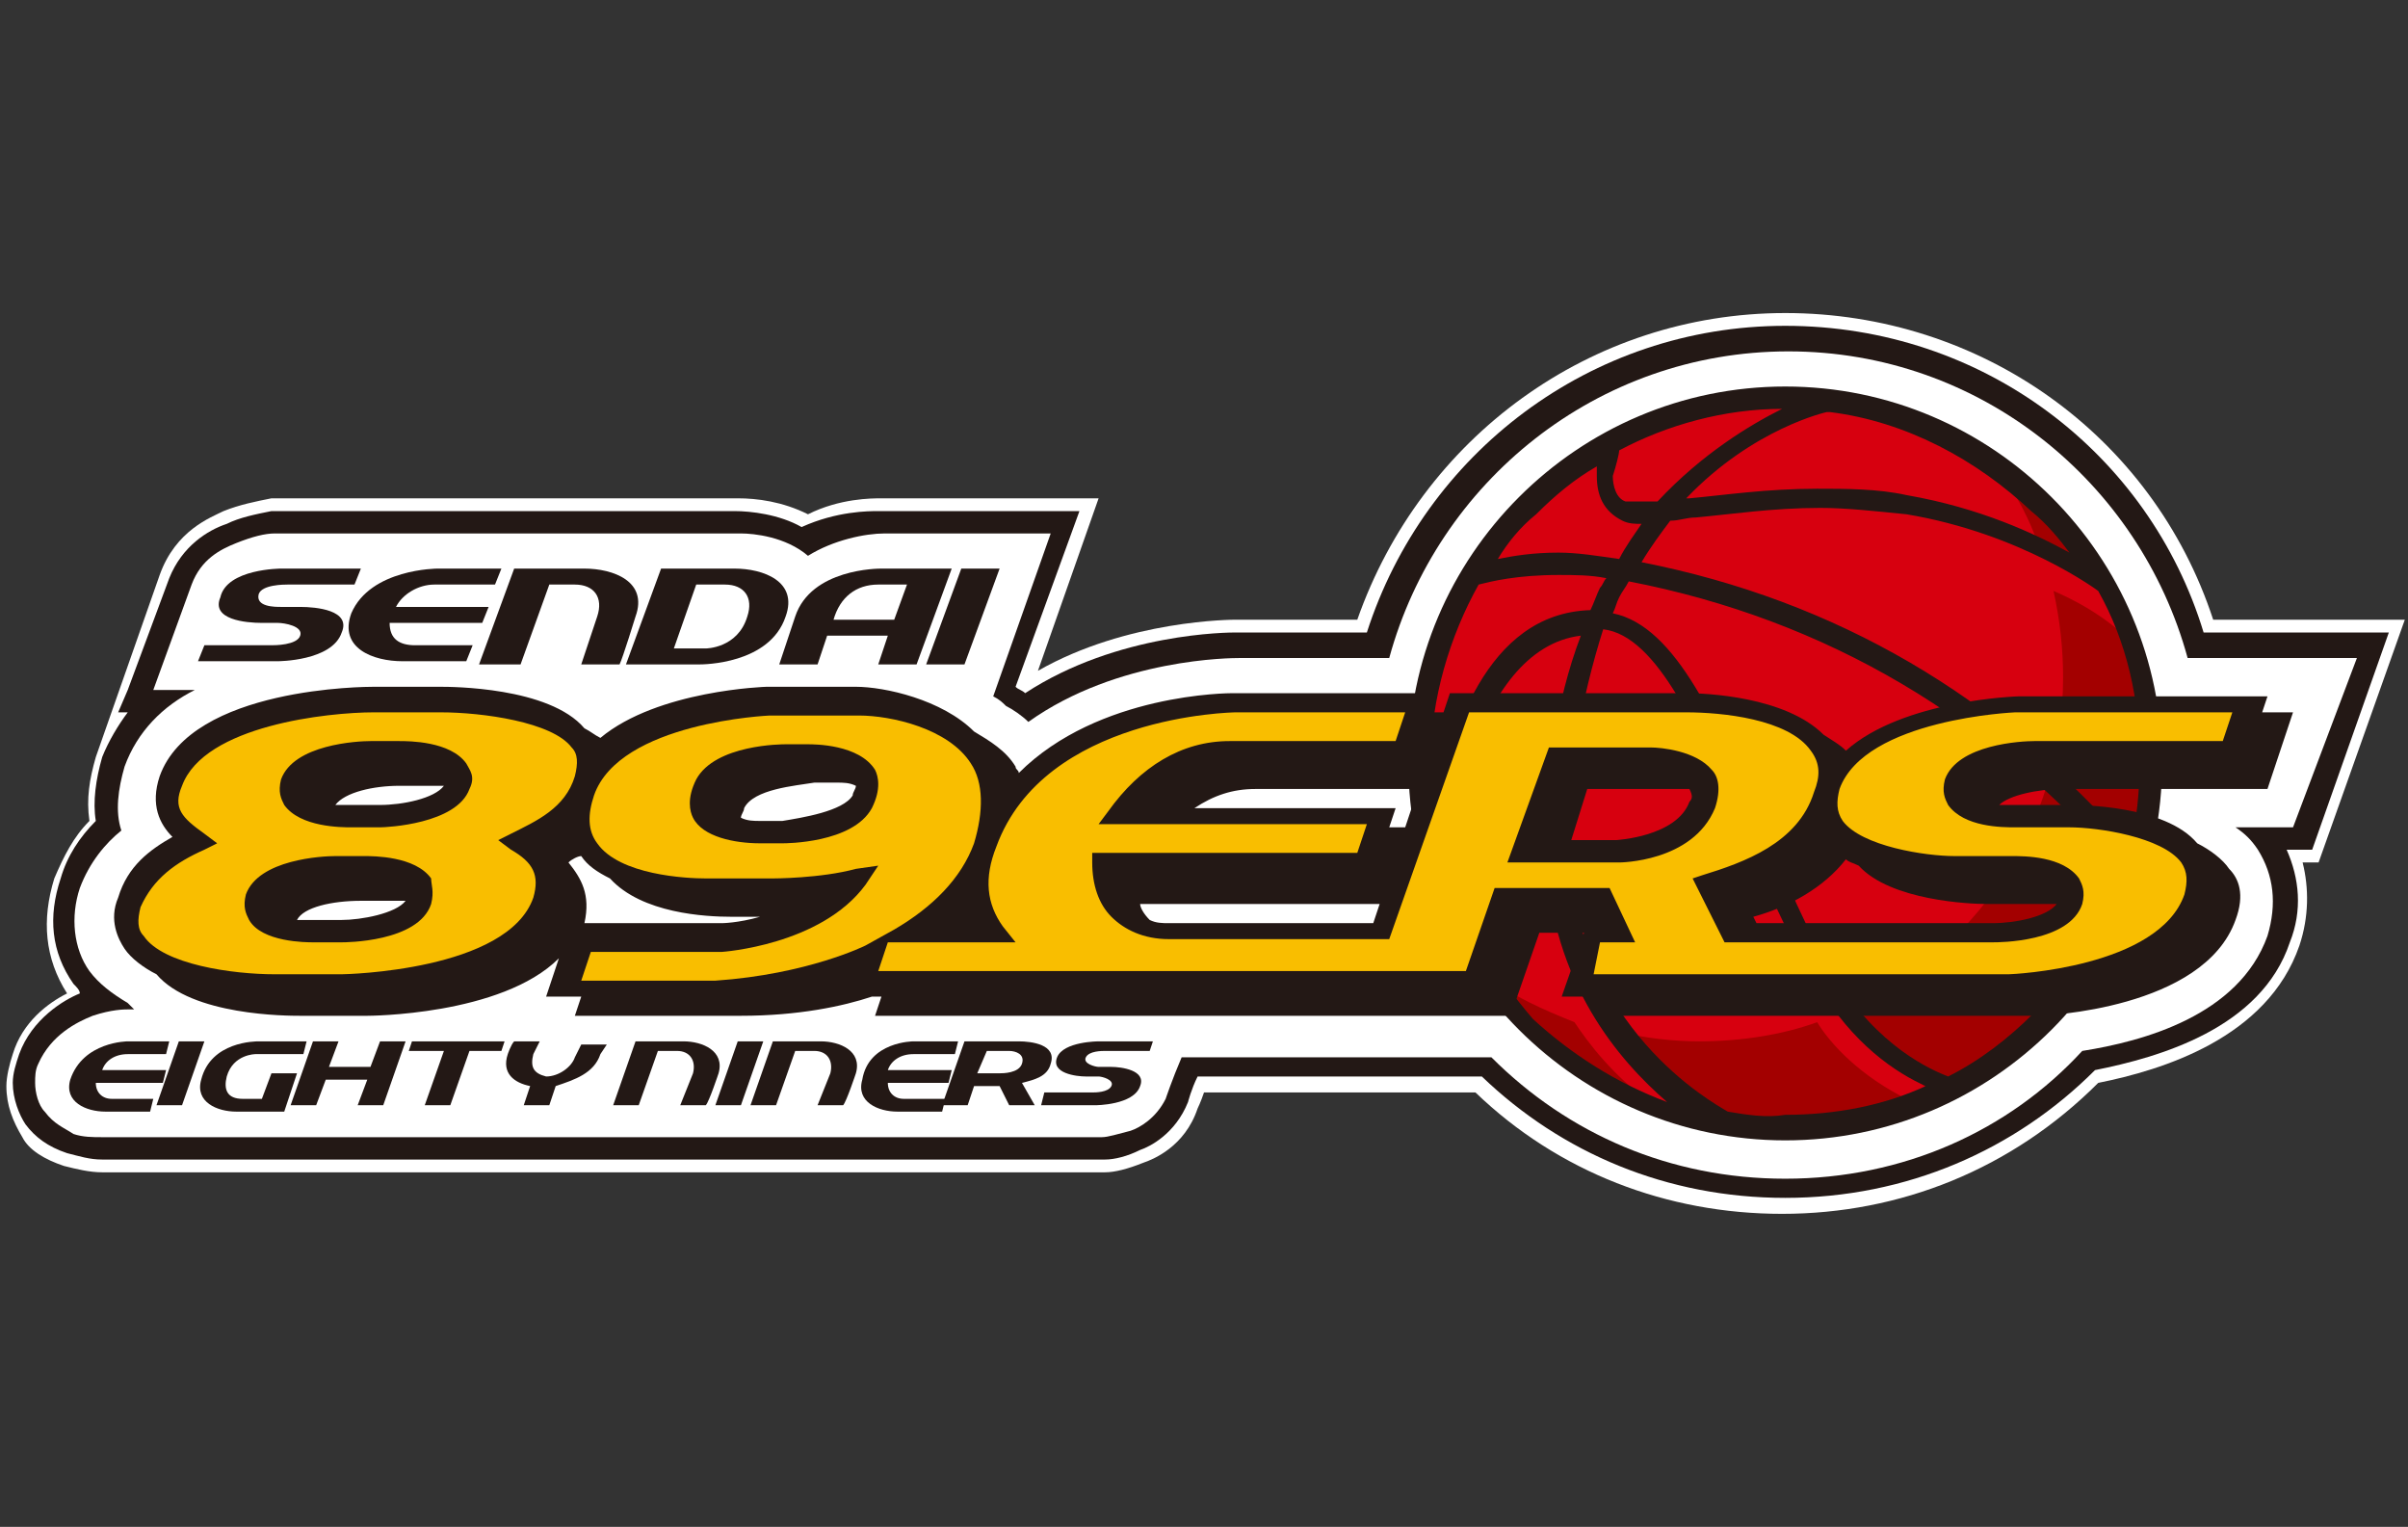
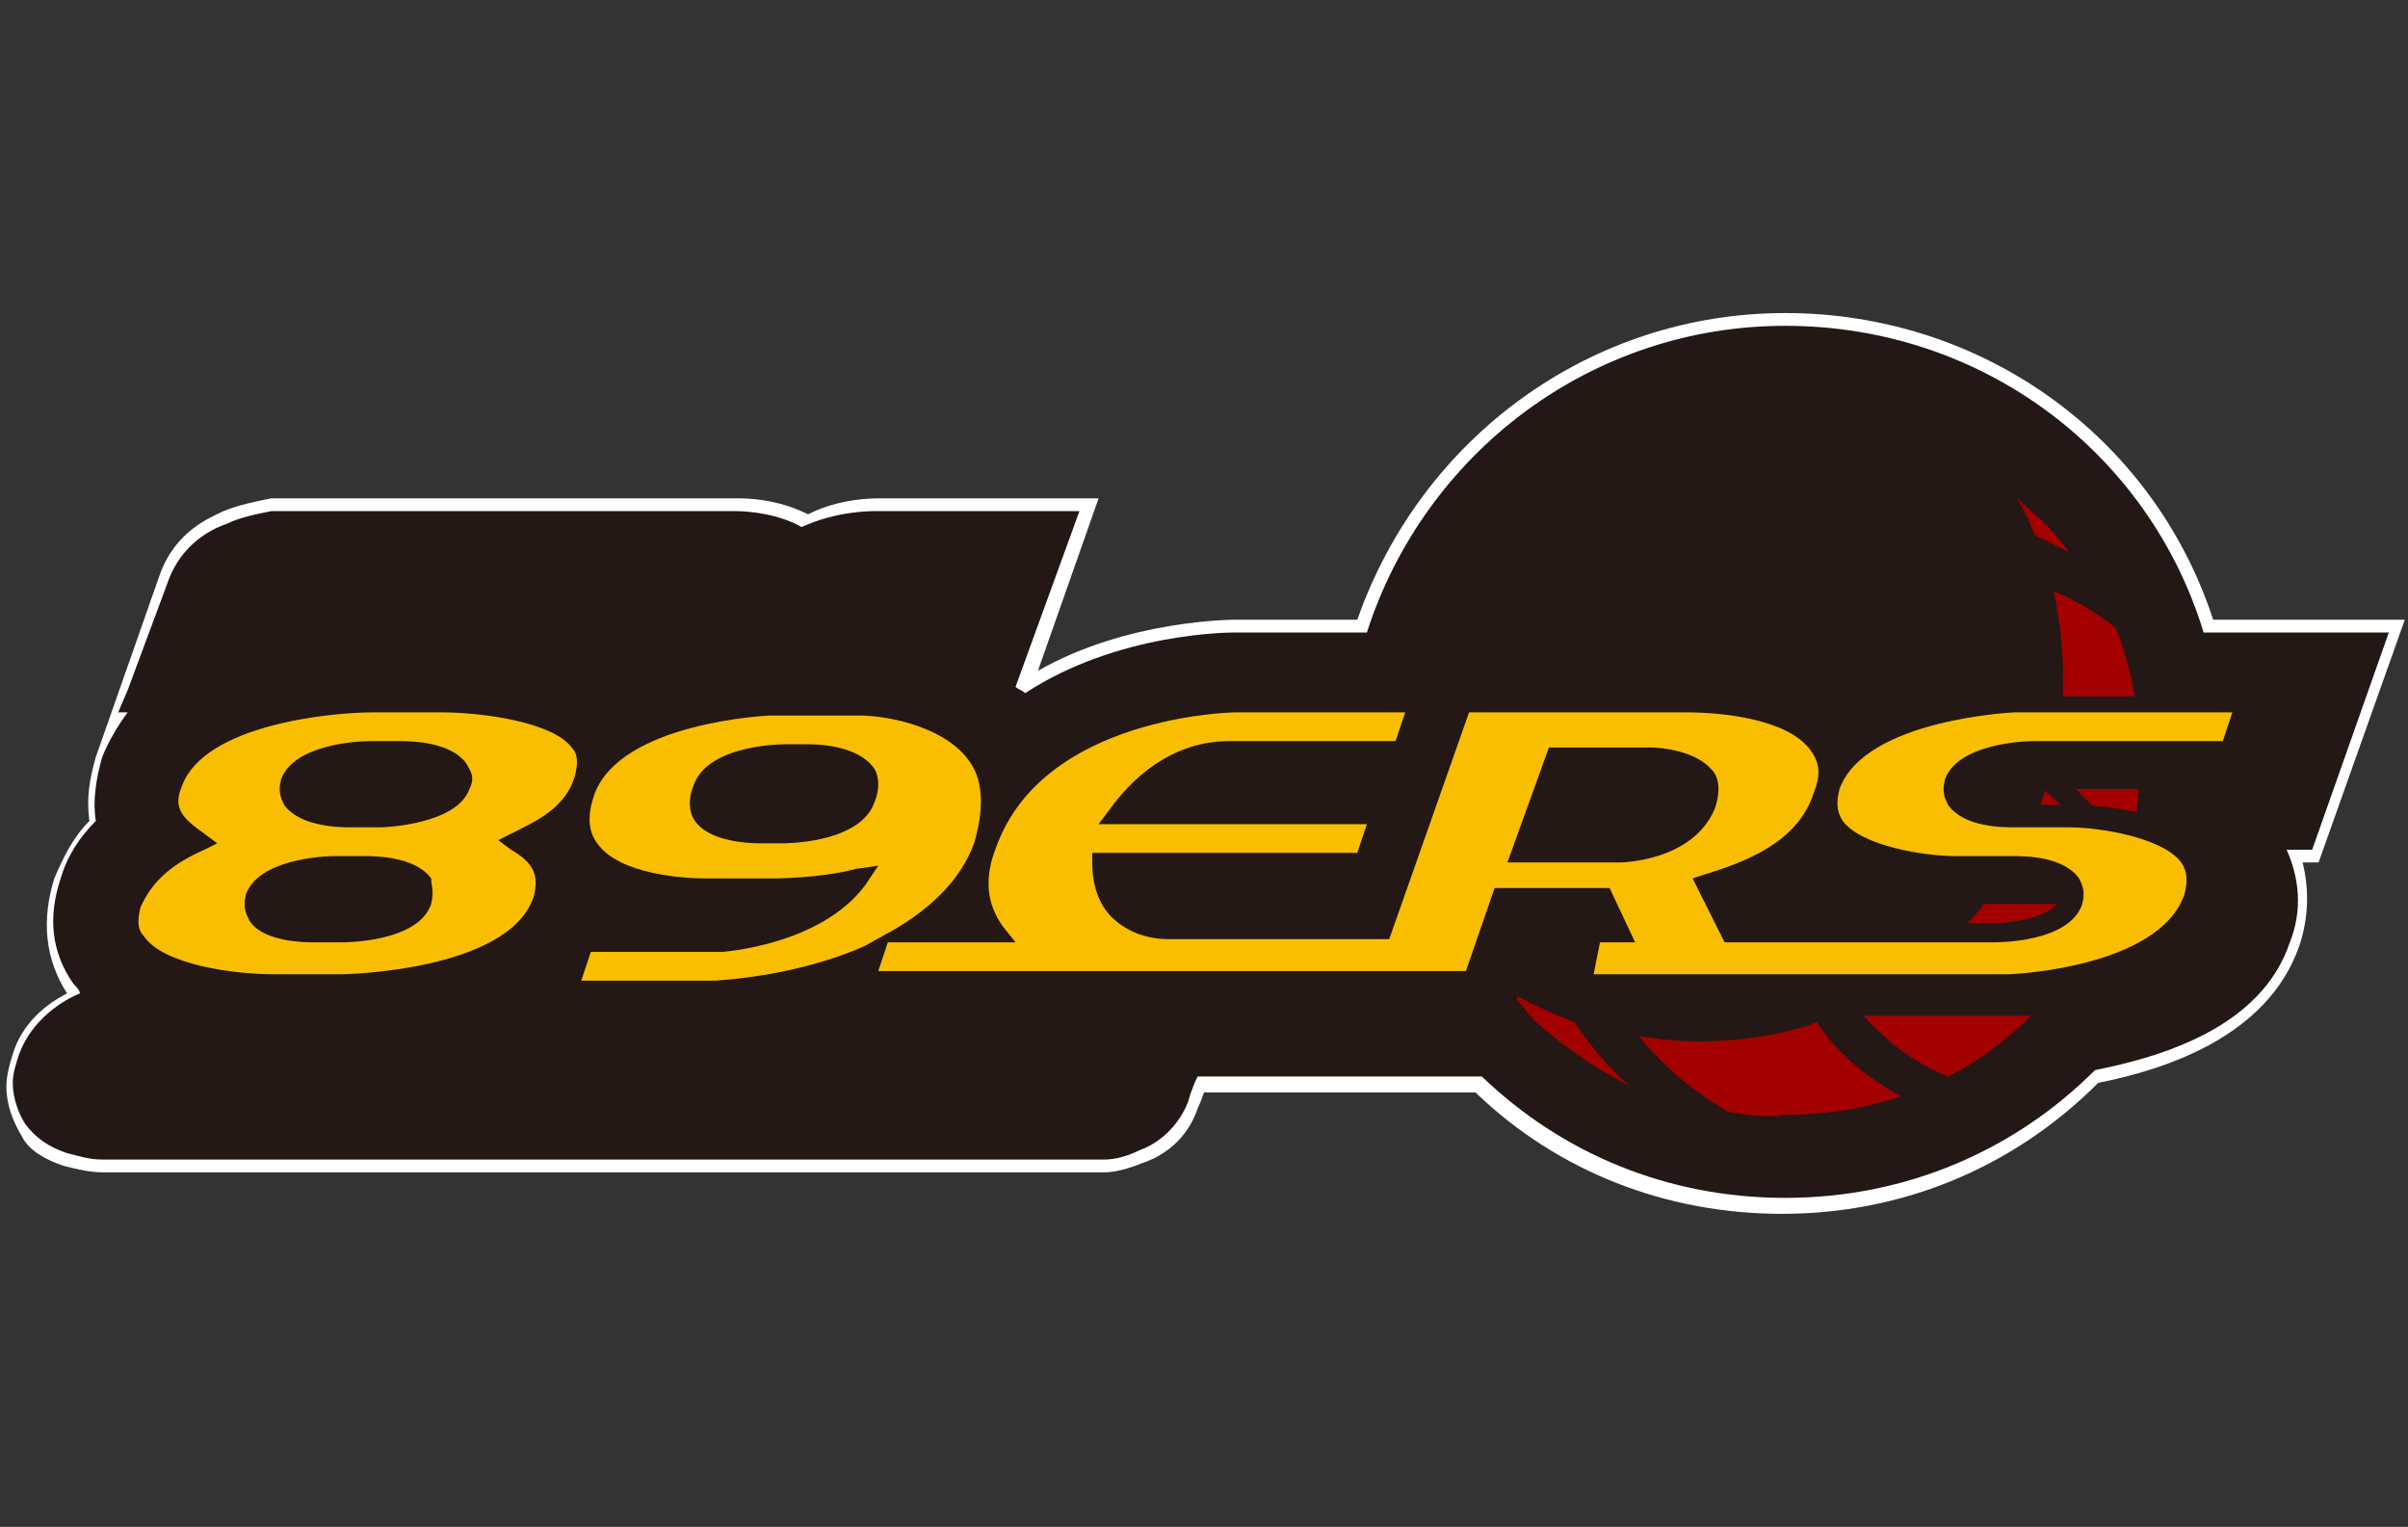
<svg xmlns="http://www.w3.org/2000/svg" version="1.1" id="logo_happinets" x="0px" y="0px" viewBox="0 0 75.4 47.8" style="enable-background:new 0 0 75.4 47.8;" xml:space="preserve">
  <rect x="0" y="0" width="75.4" height="47.8" fill="#333333" stroke="none" />
  <style type="text/css">
	.st0{fill:#FFFFFF;}
	.st1{fill:#231815;}
	.st2{fill:#D7000F;}
	.st3{fill:#A30000;}
	.st4{fill:#F9BE00;}
</style>
  <g>
    <path class="st0" d="M69.3,19.4c-1.9-5.8-7.3-9.6-13.4-9.6c-6.1,0-11.4,3.9-13.4,9.6h-3.8c-0.1,0-3.4,0-6.2,1.6l1.9-5.4h-6.8   c-0.3,0-1.3,0-2.3,0.5c-0.8-0.4-1.6-0.5-2.2-0.5L9,15.6l0,0c-0.1,0-0.3,0-0.5,0c-0.5,0.1-1,0.2-1.5,0.4c-0.4,0.2-1.5,0.6-2,2   l-2,5.7c-0.2,0.7-0.3,1.3-0.2,2c-0.5,0.5-0.8,1.1-1.1,1.8c-0.4,1.3-0.3,2.5,0.4,3.6c-0.6,0.3-1.4,0.9-1.7,1.9   c-0.1,0.3-0.2,0.7-0.2,1c0,0.6,0.2,1.1,0.5,1.6C0.9,36,1.4,36.3,2,36.5c0.4,0.1,0.8,0.2,1.2,0.2h31c0.1,0,0.2,0,0.4,0   c0.3,0,0.7-0.1,1.2-0.3c0.3-0.1,1.3-0.5,1.7-1.7c0,0,0.1-0.2,0.2-0.5h8.5c2.6,2.5,6,3.8,9.6,3.8c3.7,0,7.2-1.4,9.9-4.1   c2-0.4,5.3-1.4,6.3-4.3c0.3-0.9,0.3-1.8,0.1-2.6h0.5l2.7-7.6H69.3z" />
    <path class="st1" d="M74.8,19.8H69c-1.7-5.6-6.9-9.6-13.1-9.6c-6.1,0-11.3,4-13.1,9.6h-4.1c-0.2,0-3.7,0-6.6,1.9   c-0.1-0.1-0.2-0.1-0.3-0.2l2-5.5h-6.3c-0.3,0-1.3,0-2.4,0.5C24.4,16.1,23.5,16,23,16L9,16h0l0,0c-0.1,0-0.2,0-0.5,0   c-0.5,0.1-1,0.2-1.4,0.4c-0.6,0.2-1.4,0.7-1.8,1.7L4,21.6l-0.3,0.7H4c-0.3,0.4-0.6,0.9-0.8,1.4c-0.2,0.7-0.3,1.4-0.2,2   c-0.5,0.5-0.9,1.1-1.1,1.8c-0.4,1.2-0.3,2.3,0.4,3.3c0.1,0.1,0.2,0.2,0.2,0.3C2,31.3,1,31.9,0.6,33c-0.1,0.3-0.2,0.6-0.2,0.9   c0,0.5,0.2,1,0.4,1.3c0.3,0.4,0.7,0.7,1.3,0.9c0.4,0.1,0.7,0.2,1.1,0.2h31h0h0c0.1,0,0.2,0,0.4,0c0.3,0,0.7-0.1,1.1-0.3   c0.3-0.1,1.1-0.5,1.5-1.5c0,0,0.1-0.4,0.3-0.8h8.9c2.5,2.4,5.8,3.8,9.5,3.8c3.8,0,7.2-1.5,9.7-4c2-0.4,5.2-1.3,6.1-4   c0.4-1,0.3-2-0.1-2.9h0.8L74.8,19.8z" />
    <path class="st0" d="M3.5,35.6" />
-     <path class="st0" d="M73.8,20.6h-5.3c-1.5-5.5-6.5-9.6-12.5-9.6c-6,0-11,4.1-12.5,9.6h-4.7c-0.2,0-3.8,0-6.6,2   c-0.2-0.2-0.5-0.4-0.7-0.5c-0.1-0.1-0.2-0.2-0.4-0.3l1.8-5.1h-5.2c-0.6,0-1.6,0.2-2.4,0.7c-0.7-0.6-1.7-0.7-2.1-0.7L9,16.7   c-0.1,0-0.2,0-0.4,0c-0.3,0-0.7,0.1-1.2,0.3c-0.5,0.2-1.1,0.5-1.4,1.3l-1.2,3.3h1.3c-1,0.5-1.8,1.3-2.2,2.4c-0.2,0.7-0.3,1.4-0.1,2   c-0.5,0.4-1,1-1.3,1.8c-0.3,0.9-0.2,1.9,0.3,2.6c0.3,0.4,0.7,0.7,1.2,1c0.1,0.1,0.1,0.1,0.2,0.2H4v0c-0.1,0-0.5,0-1.1,0.2   c-0.5,0.2-1.3,0.6-1.7,1.5c-0.1,0.2-0.1,0.4-0.1,0.6c0,0.3,0.1,0.7,0.3,0.9c0.3,0.4,0.6,0.5,0.9,0.7c0.3,0.1,0.6,0.1,0.9,0.1h31   c0.1,0,0.1,0,0.3,0c0.2,0,0.5-0.1,0.9-0.2c0.3-0.1,0.8-0.4,1.1-1c0,0,0.2-0.6,0.5-1.3h9.7c2.4,2.4,5.6,3.8,9.2,3.8   c3.7,0,7-1.5,9.3-4c1.9-0.3,4.9-1.1,5.8-3.6c0.3-1,0.2-1.9-0.3-2.7c-0.2-0.3-0.4-0.5-0.7-0.7h1.8L73.8,20.6z" />
-     <path class="st2" d="M55.9,35.4c-6.3,0-11.4-5.1-11.4-11.5c0-6.3,5.1-11.4,11.4-11.4c6.3,0,11.4,5.1,11.4,11.4   C67.4,30.2,62.2,35.4,55.9,35.4" />
    <g>
      <path class="st3" d="M65.9,18.5L65.9,18.5c-0.7-1.5-1.9-2.9-3.4-3.9c0.6,0.8,1.1,1.7,1.4,2.7C65,17.8,65.9,18.5,65.9,18.5z" />
      <path class="st3" d="M49.3,32c-1-0.4-1.9-0.8-2.7-1.4c1.3,1.8,3.1,3.2,5.2,4C50.5,33.7,49.7,32.6,49.3,32z" />
      <path class="st3" d="M59.5,34.3c-1.5-0.8-2.3-1.8-2.6-2.3c-1.1,0.4-2.4,0.6-3.7,0.6c-0.8,0-1.7-0.1-2.5-0.3c0.8,1.1,2,2.1,2,2.1    l0.8,0.7c0.7,0.2,1.5,0.2,2.3,0.2c1.4,0,2.8-0.3,4.1-0.7L59.5,34.3z" />
      <path class="st3" d="M66.3,19.7c-0.6-0.5-1.3-0.9-2-1.2c0.2,0.9,0.3,1.8,0.3,2.7c0,4.7-2.8,8.7-6.9,10.5c0.9,1.2,2.7,2.4,2.7,2.4    l0.3,0.2c3.9-1.8,6.6-5.8,6.6-10.4c0-1.4-0.2-2.7-0.7-3.9C66.4,19.8,66.3,19.7,66.3,19.7z" />
    </g>
    <path class="st1" d="M55.9,12.1c-6.5,0-11.8,5.3-11.8,11.8c0,6.5,5.3,11.8,11.8,11.8c6.5,0,11.8-5.3,11.8-11.8   C67.7,17.4,62.4,12.1,55.9,12.1z M66.7,26.5c-4.1-4.7-9.2-7.7-15.3-8.9c0.3-0.5,0.6-0.9,0.9-1.3c0.3,0,0.5-0.1,0.8-0.1   c1.1-0.1,2.4-0.3,3.9-0.3c0.8,0,1.7,0.1,2.7,0.2c3.6,0.6,6,2.4,6,2.4c0,0,0,0,0,0c0.9,1.6,1.3,3.4,1.3,5.3   C67,24.8,66.9,25.7,66.7,26.5z M50.7,14.1c1.5-0.8,3.3-1.3,5.1-1.3c-1,0.5-2.5,1.4-3.9,2.9c-0.2,0-0.4,0-0.6,0c-0.2,0-0.3,0-0.4,0   c-0.3-0.1-0.4-0.5-0.4-0.8C50.6,14.6,50.7,14.2,50.7,14.1z M64.8,17.3c-1.1-0.6-2.8-1.4-5.1-1.8c-0.9-0.2-1.9-0.2-2.8-0.2   c-1.6,0-2.9,0.2-4,0.3c0,0-0.1,0-0.1,0c2.1-2.2,4.4-2.7,4.4-2.7c0,0,0.1,0,0.1,0c2.4,0.3,4.6,1.5,6.3,3.1   C64.1,16.4,64.5,16.9,64.8,17.3z M48.1,16.1c0.6-0.6,1.2-1.1,1.9-1.5c0,0.1,0,0.2,0,0.3c0,0.6,0.2,1.1,0.8,1.4   c0.2,0.1,0.4,0.1,0.6,0.1c-0.2,0.3-0.5,0.7-0.7,1.1c-0.7-0.1-1.3-0.2-1.9-0.2c-0.8,0-1.4,0.1-1.9,0.2C47.2,17,47.6,16.5,48.1,16.1z    M46.3,18.3c0.4-0.1,1.2-0.3,2.5-0.3c0.5,0,1,0,1.5,0.1c-0.1,0.1-0.1,0.2-0.2,0.3c-0.1,0.2-0.2,0.5-0.3,0.7c-3.3,0.1-4.4,4-4.9,6.3   c-0.1-0.5-0.1-1.1-0.1-1.6C44.8,21.9,45.4,19.9,46.3,18.3z M45.3,27.3c0-0.4,0.2-2.1,0.8-3.7c0.6-1.8,1.7-3.5,3.4-3.7   c-0.8,2.1-1.1,4.5-1.1,6.3c0,0.2,0,0.4,0,0.6c0.2,4,2.3,6.4,3.8,7.7c-1.6-0.6-3-1.5-4.2-2.6C46.8,30.5,45.9,29,45.3,27.3z    M54.1,34.8c-0.5-0.3-4.7-2.6-5-8.2c0-0.2,0-0.4,0-0.6c0-1.7,0.4-4.1,1.1-6.3c1.7,0.2,3,3.2,4.4,6.4c0.7,1.6,1.4,3.3,2.3,4.7   c1.1,1.9,2.5,2.8,3.4,3.2c-1.3,0.6-2.8,0.9-4.4,0.9C55.3,35,54.7,34.9,54.1,34.8z M63.7,31.7c-0.8,0.8-1.7,1.5-2.7,2   c-0.5-0.2-2.2-0.9-3.6-3.2c-0.8-1.3-1.5-3-2.2-4.6c-1.4-3.2-2.7-6.3-4.7-6.7c0.1-0.2,0.1-0.3,0.2-0.5c0.1-0.2,0.2-0.3,0.3-0.5   c6.2,1.2,11.4,4.3,15.5,9.1C65.9,29,65,30.5,63.7,31.7z" />
    <path class="st1" d="M4,32.6h1.3l-0.1,0.4H4c-0.4,0-0.7,0.2-0.8,0.5h2l-0.1,0.4H3c0,0.3,0.2,0.5,0.5,0.5h1.3l-0.1,0.4H3.3   c-0.6,0-1.3-0.3-1.1-1C2.6,32.6,4,32.6,4,32.6" />
    <polygon class="st1" points="5.6,32.6 6.4,32.6 5.7,34.6 4.9,34.6  " />
    <path class="st1" d="M8.1,32.6h1.5l-0.1,0.4H8c0,0-0.7,0-0.9,0.7c-0.1,0.4,0,0.7,0.5,0.7h0.6l0.3-0.8h0.8l-0.4,1.2l-1.5,0   c-0.6,0-1.3-0.3-1.1-1C6.6,32.6,8,32.6,8.1,32.6" />
    <polygon class="st1" points="11.9,32.6 12.7,32.6 12,34.6 11.2,34.6 11.5,33.8 10.2,33.8 9.9,34.6 9.1,34.6 9.8,32.6 10.6,32.6    10.3,33.4 11.6,33.4  " />
-     <polygon class="st1" points="12.9,32.6 15.8,32.6 15.7,32.9 14.7,32.9 14.1,34.6 13.3,34.6 13.9,32.9 12.8,32.9  " />
    <path class="st1" d="M17.4,34l-0.2,0.6h-0.8l0.2-0.6c-0.5-0.1-0.9-0.4-0.7-1c0,0,0.1-0.3,0.2-0.4h0.8L16.7,33   c-0.1,0.4,0,0.6,0.4,0.7c0.4,0,0.8-0.3,0.9-0.6l0.2-0.4H19L18.8,33C18.6,33.6,18,33.8,17.4,34" />
    <path class="st1" d="M21.4,32.6c0.6,0,1.3,0.3,1.1,1c0,0-0.3,0.9-0.4,1h-0.8l0.4-1c0.1-0.4-0.1-0.7-0.5-0.7h-0.6L20,34.6h-0.8   l0.7-2L21.4,32.6z" />
    <polygon class="st1" points="23.1,32.6 23.9,32.6 23.2,34.6 22.4,34.6  " />
    <path class="st1" d="M25.7,32.6c0.6,0,1.3,0.3,1.1,1c0,0-0.3,0.9-0.4,1h-0.8l0.4-1c0.1-0.4-0.1-0.7-0.5-0.7h-0.6l-0.6,1.7h-0.8   l0.7-2L25.7,32.6z" />
    <path class="st1" d="M28.6,32.6H30l-0.1,0.4h-1.3c-0.4,0-0.7,0.2-0.8,0.5h2l-0.1,0.4h-1.9c0,0.3,0.2,0.5,0.5,0.5h1.3l-0.1,0.4h-1.4   c-0.6,0-1.3-0.3-1.1-1C27.2,32.6,28.6,32.6,28.6,32.6" />
    <path class="st1" d="M32.9,33.3c-0.1,0.4-0.5,0.5-0.9,0.6l0.4,0.7h-0.8L31.3,34h-0.8l-0.2,0.6h-0.8l0.7-2h1.7   C32.3,32.6,33.1,32.7,32.9,33.3 M32,33.3c0.1-0.3-0.2-0.4-0.4-0.4h-0.7l-0.3,0.7h0.7C31.4,33.6,31.9,33.6,32,33.3" />
    <path class="st1" d="M34.4,32.6h1.7L36,32.9h-1.4c-0.1,0-0.5,0-0.6,0.2c-0.1,0.2,0.3,0.3,0.4,0.3h0.4c0.3,0,1.1,0.1,0.9,0.6   c-0.2,0.6-1.4,0.6-1.4,0.6h-1.7l0.1-0.4h1.5c0.1,0,0.5,0,0.6-0.2c0.1-0.2-0.3-0.3-0.4-0.3H34c-0.3,0-1.1-0.1-0.9-0.6   C33.3,32.6,34.4,32.6,34.4,32.6" />
    <path class="st1" d="M8.8,17.8h2.5l-0.2,0.5H9c-0.1,0-0.8,0-0.9,0.3C8,19,8.6,19,8.8,19h0.6c0.5,0,1.6,0.1,1.3,0.8   c-0.3,0.9-2,0.9-2,0.9H6.2l0.2-0.5h2.1c0.1,0,0.8,0,0.9-0.3c0.1-0.3-0.5-0.4-0.7-0.4H8.2c-0.5,0-1.6-0.1-1.3-0.8   C7.1,17.8,8.8,17.8,8.8,17.8" />
-     <path class="st1" d="M13.7,17.8h2l-0.2,0.5h-1.9c-0.5,0-1,0.3-1.2,0.7h2.9l-0.2,0.5h-2.9c0,0.5,0.3,0.7,0.8,0.7h1.8l-0.2,0.5h-2   c-0.9,0-2-0.4-1.6-1.5C11.6,17.8,13.7,17.8,13.7,17.8" />
    <path class="st1" d="M18.3,17.8c0.9,0,2,0.4,1.6,1.5c0,0-0.4,1.3-0.5,1.5h-1.2l0.5-1.5c0.2-0.6-0.1-1-0.7-1h-0.8l-0.9,2.5H15l1.1-3   L18.3,17.8z" />
-     <path class="st1" d="M21.9,20.8h-2.3l1.1-3H23c0.9,0,2,0.4,1.6,1.5C24.1,20.8,22,20.8,21.9,20.8 M21.8,18.3l-0.7,2h1c0,0,1,0,1.3-1   c0.2-0.6-0.1-1-0.7-1H21.8z" />
    <path class="st1" d="M27.6,17.8c0,0,1.8,0,2.2,0l-1.1,3h-1.2l0.3-0.9h-1.9l-0.3,0.9h-1.2l0.5-1.5C25.4,17.8,27.5,17.8,27.6,17.8    M28,19.4l0.4-1.1h-0.9c-0.7,0-1.2,0.4-1.4,1.1H28z" />
    <polygon class="st1" points="30.1,17.8 31.3,17.8 30.2,20.8 29,20.8  " />
    <path class="st1" d="M70.8,22.4l0.2-0.6h-7.8c0,0-3.6,0.1-5.4,1.7c-0.2-0.2-0.4-0.3-0.7-0.5c-1.2-1.2-3.7-1.3-4.3-1.3h-7.4   l-0.2,0.6h-0.5l0.2-0.6h-6.3c-0.1,0-4.2,0-6.7,2.5c0-0.1-0.1-0.1-0.1-0.2c-0.3-0.5-0.8-0.8-1.3-1.1c-1-1-2.8-1.4-3.7-1.4l-2.8,0   c0,0-3.4,0.1-5.2,1.6c-0.2-0.1-0.3-0.2-0.5-0.3c-1.1-1.3-4.2-1.3-4.5-1.3h-2.1c-0.2,0-5.7,0-6.7,2.8c-0.3,0.9,0,1.5,0.4,1.9   c-0.7,0.4-1.4,0.9-1.7,1.9c-0.3,0.7,0,1.3,0.2,1.6c0.2,0.3,0.6,0.6,1,0.8C6,31.8,9,31.8,9.4,31.8h2.1c0,0,4.2,0,6-1.8l-0.4,1.2h1.1   L18,31.8h5.2c1.8,0,3.2-0.3,4.1-0.6h0h0.3l-0.2,0.6h19.9l0.9-2.6h1.4l-0.7,2h1.4l-0.2,0.6h13.7h0h0c0.2,0,5.2-0.2,6.2-3   c0.3-0.8,0.1-1.3-0.2-1.6c-0.2-0.3-0.6-0.6-1-0.8c-1-1.2-3.7-1.2-4-1.2h-1.7c-0.2,0-0.4,0-0.5,0c0.3-0.3,1.2-0.5,2-0.5h6.4l0.8-2.4   H70.8z M54.9,28.7c1.1-0.3,2.2-0.9,2.9-1.8c0.1,0.1,0.2,0.1,0.4,0.2c1,1.1,3.5,1.2,4,1.2h1.7c0.2,0,0.4,0,0.5,0   c-0.3,0.4-1.3,0.6-2,0.6H55L54.9,28.7z M52.9,25.1c-0.4,1.1-2.3,1.2-2.3,1.2h-1.4l0.5-1.6h2.7c0.2,0,0.3,0,0.5,0   C53,24.9,53,25,52.9,25.1z M35.7,28.3h7.5l-0.2,0.6h-6.4c-0.2,0-0.4,0-0.6-0.1C35.8,28.6,35.7,28.4,35.7,28.3z M44,25.9h-0.4h-0.1   l0.2-0.6h-1h-5.3c0.6-0.4,1.2-0.6,1.9-0.6h5.1L44,25.9z M17.8,27c0.1-0.1,0.3-0.2,0.4-0.2c0.2,0.3,0.5,0.5,0.9,0.7   c1,1.1,3,1.2,3.8,1.2h0.9c-0.7,0.2-1.2,0.2-1.2,0.2h-4.1h-0.2C18.5,28,18.2,27.5,17.8,27z M25.5,24.5h0.7c0.2,0,0.4,0,0.6,0.1   c0,0.1-0.1,0.2-0.1,0.3c-0.3,0.5-1.6,0.7-2.2,0.8h-0.7c-0.2,0-0.4,0-0.6-0.1c0-0.1,0.1-0.2,0.1-0.3C23.6,24.7,24.9,24.6,25.5,24.5z    M11.9,25.2h-0.9c-0.2,0-0.4,0-0.5,0c0.3-0.4,1.2-0.6,2-0.6h0.9c0.2,0,0.4,0,0.5,0C13.6,25,12.6,25.2,11.9,25.2z M11.3,28.2h0.9   c0.2,0,0.4,0,0.5,0c-0.3,0.4-1.4,0.6-2,0.6H9.8c-0.2,0-0.4,0-0.5,0C9.5,28.4,10.4,28.2,11.3,28.2z" />
    <g>
      <path class="st4" d="M27.1,29.6l0.9-0.5c1.2-0.7,2.1-1.6,2.5-2.7c0.3-1,0.3-1.9-0.1-2.5c-0.7-1.1-2.5-1.5-3.5-1.5l-2.8,0    c0,0-4.7,0.2-5.5,2.5c-0.2,0.6-0.2,1.1,0.1,1.5c0.7,1,2.8,1.1,3.4,1.1h2.1c0,0,1.5,0,2.6-0.3l0.7-0.1l-0.4,0.6    c-1.4,1.9-4.5,2.1-4.5,2.1h-4.1l-0.3,0.9h4.2C25.3,30.5,27.1,29.6,27.1,29.6z M27.3,25.3c-0.6,1.1-2.7,1.1-2.8,1.1h-0.7    c-0.8,0-1.8-0.2-2.1-0.8c-0.1-0.2-0.2-0.6,0.1-1.2c0.6-1.1,2.7-1.1,2.8-1.1h0.7c0.2,0,1.6,0,2.1,0.8    C27.5,24.3,27.6,24.7,27.3,25.3z" />
      <path class="st4" d="M49.9,30.5h13c0.1,0,4.7-0.2,5.5-2.5c0.1-0.4,0.1-0.7-0.1-1c-0.6-0.8-2.6-1.1-3.5-1.1h-1.7    c-0.4,0-1.6,0-2.1-0.7c-0.1-0.2-0.2-0.4-0.1-0.8c0.4-1.1,2.4-1.2,2.8-1.2h5.9l0.3-0.9h-6.8c0,0-4.7,0.2-5.5,2.4    c-0.1,0.4-0.1,0.7,0.1,1c0.6,0.8,2.6,1.1,3.5,1.1H63c0.4,0,1.6,0,2.1,0.7c0.1,0.2,0.2,0.4,0.1,0.8c-0.4,1.2-2.6,1.2-2.8,1.2H54    l-1-2l0.3-0.1c1.3-0.4,3-1,3.5-2.6c0.2-0.5,0.2-0.9-0.1-1.3c-0.7-1-2.8-1.2-3.9-1.2H46l-2.5,7.1h-6.9c-0.8,0-1.4-0.3-1.8-0.7    c-0.4-0.4-0.6-1-0.6-1.7l0-0.3h8.3l0.3-0.9h-8.4l0.3-0.4c1-1.4,2.3-2.2,3.8-2.2h5.2l0.3-0.9h-5.3c-0.1,0-6,0.1-7.5,4.2    c-0.4,1-0.3,1.8,0.2,2.5l0.4,0.5h-4l-0.3,0.9h18.4l0.9-2.6h3.6l0.8,1.7h-1.1L49.9,30.5z M50.7,27h-3.5l1.3-3.6h3.2    c0.3,0,1.4,0.1,1.9,0.7c0.2,0.2,0.3,0.6,0.1,1.2C53,27,50.7,27,50.7,27z" />
      <path class="st4" d="M13.8,22.3h-2.1c-1.4,0-5.3,0.4-6,2.3c-0.3,0.7,0,1,0.7,1.5l0.4,0.3l-0.4,0.2c-0.9,0.4-1.6,0.9-2,1.8    c-0.1,0.4-0.1,0.7,0.1,0.9c0.6,0.9,2.8,1.2,4.1,1.2h2.1c0.1,0,5.2-0.1,6-2.4c0.2-0.7,0-1.1-0.7-1.5l-0.4-0.3l0.4-0.2    c0.8-0.4,1.7-0.8,2-1.8c0.1-0.4,0.1-0.7-0.1-0.9C17.3,22.6,15.1,22.3,13.8,22.3z M13.5,28.3c-0.4,1.2-2.7,1.2-2.8,1.2H9.8    c-0.2,0-1.6,0-2-0.7c-0.1-0.2-0.2-0.4-0.1-0.8c0.4-1.1,2.4-1.2,2.8-1.2h0.9c0.3,0,1.6,0,2.1,0.7C13.5,27.7,13.6,27.9,13.5,28.3z     M14.7,24.7c-0.4,1.1-2.6,1.2-2.8,1.2h-0.9c-0.3,0-1.6,0-2.1-0.7c-0.1-0.2-0.2-0.4-0.1-0.8c0.4-1.1,2.4-1.2,2.8-1.2h0.9    c0.3,0,1.6,0,2.1,0.7C14.7,24.1,14.9,24.3,14.7,24.7z" />
    </g>
  </g>
</svg>